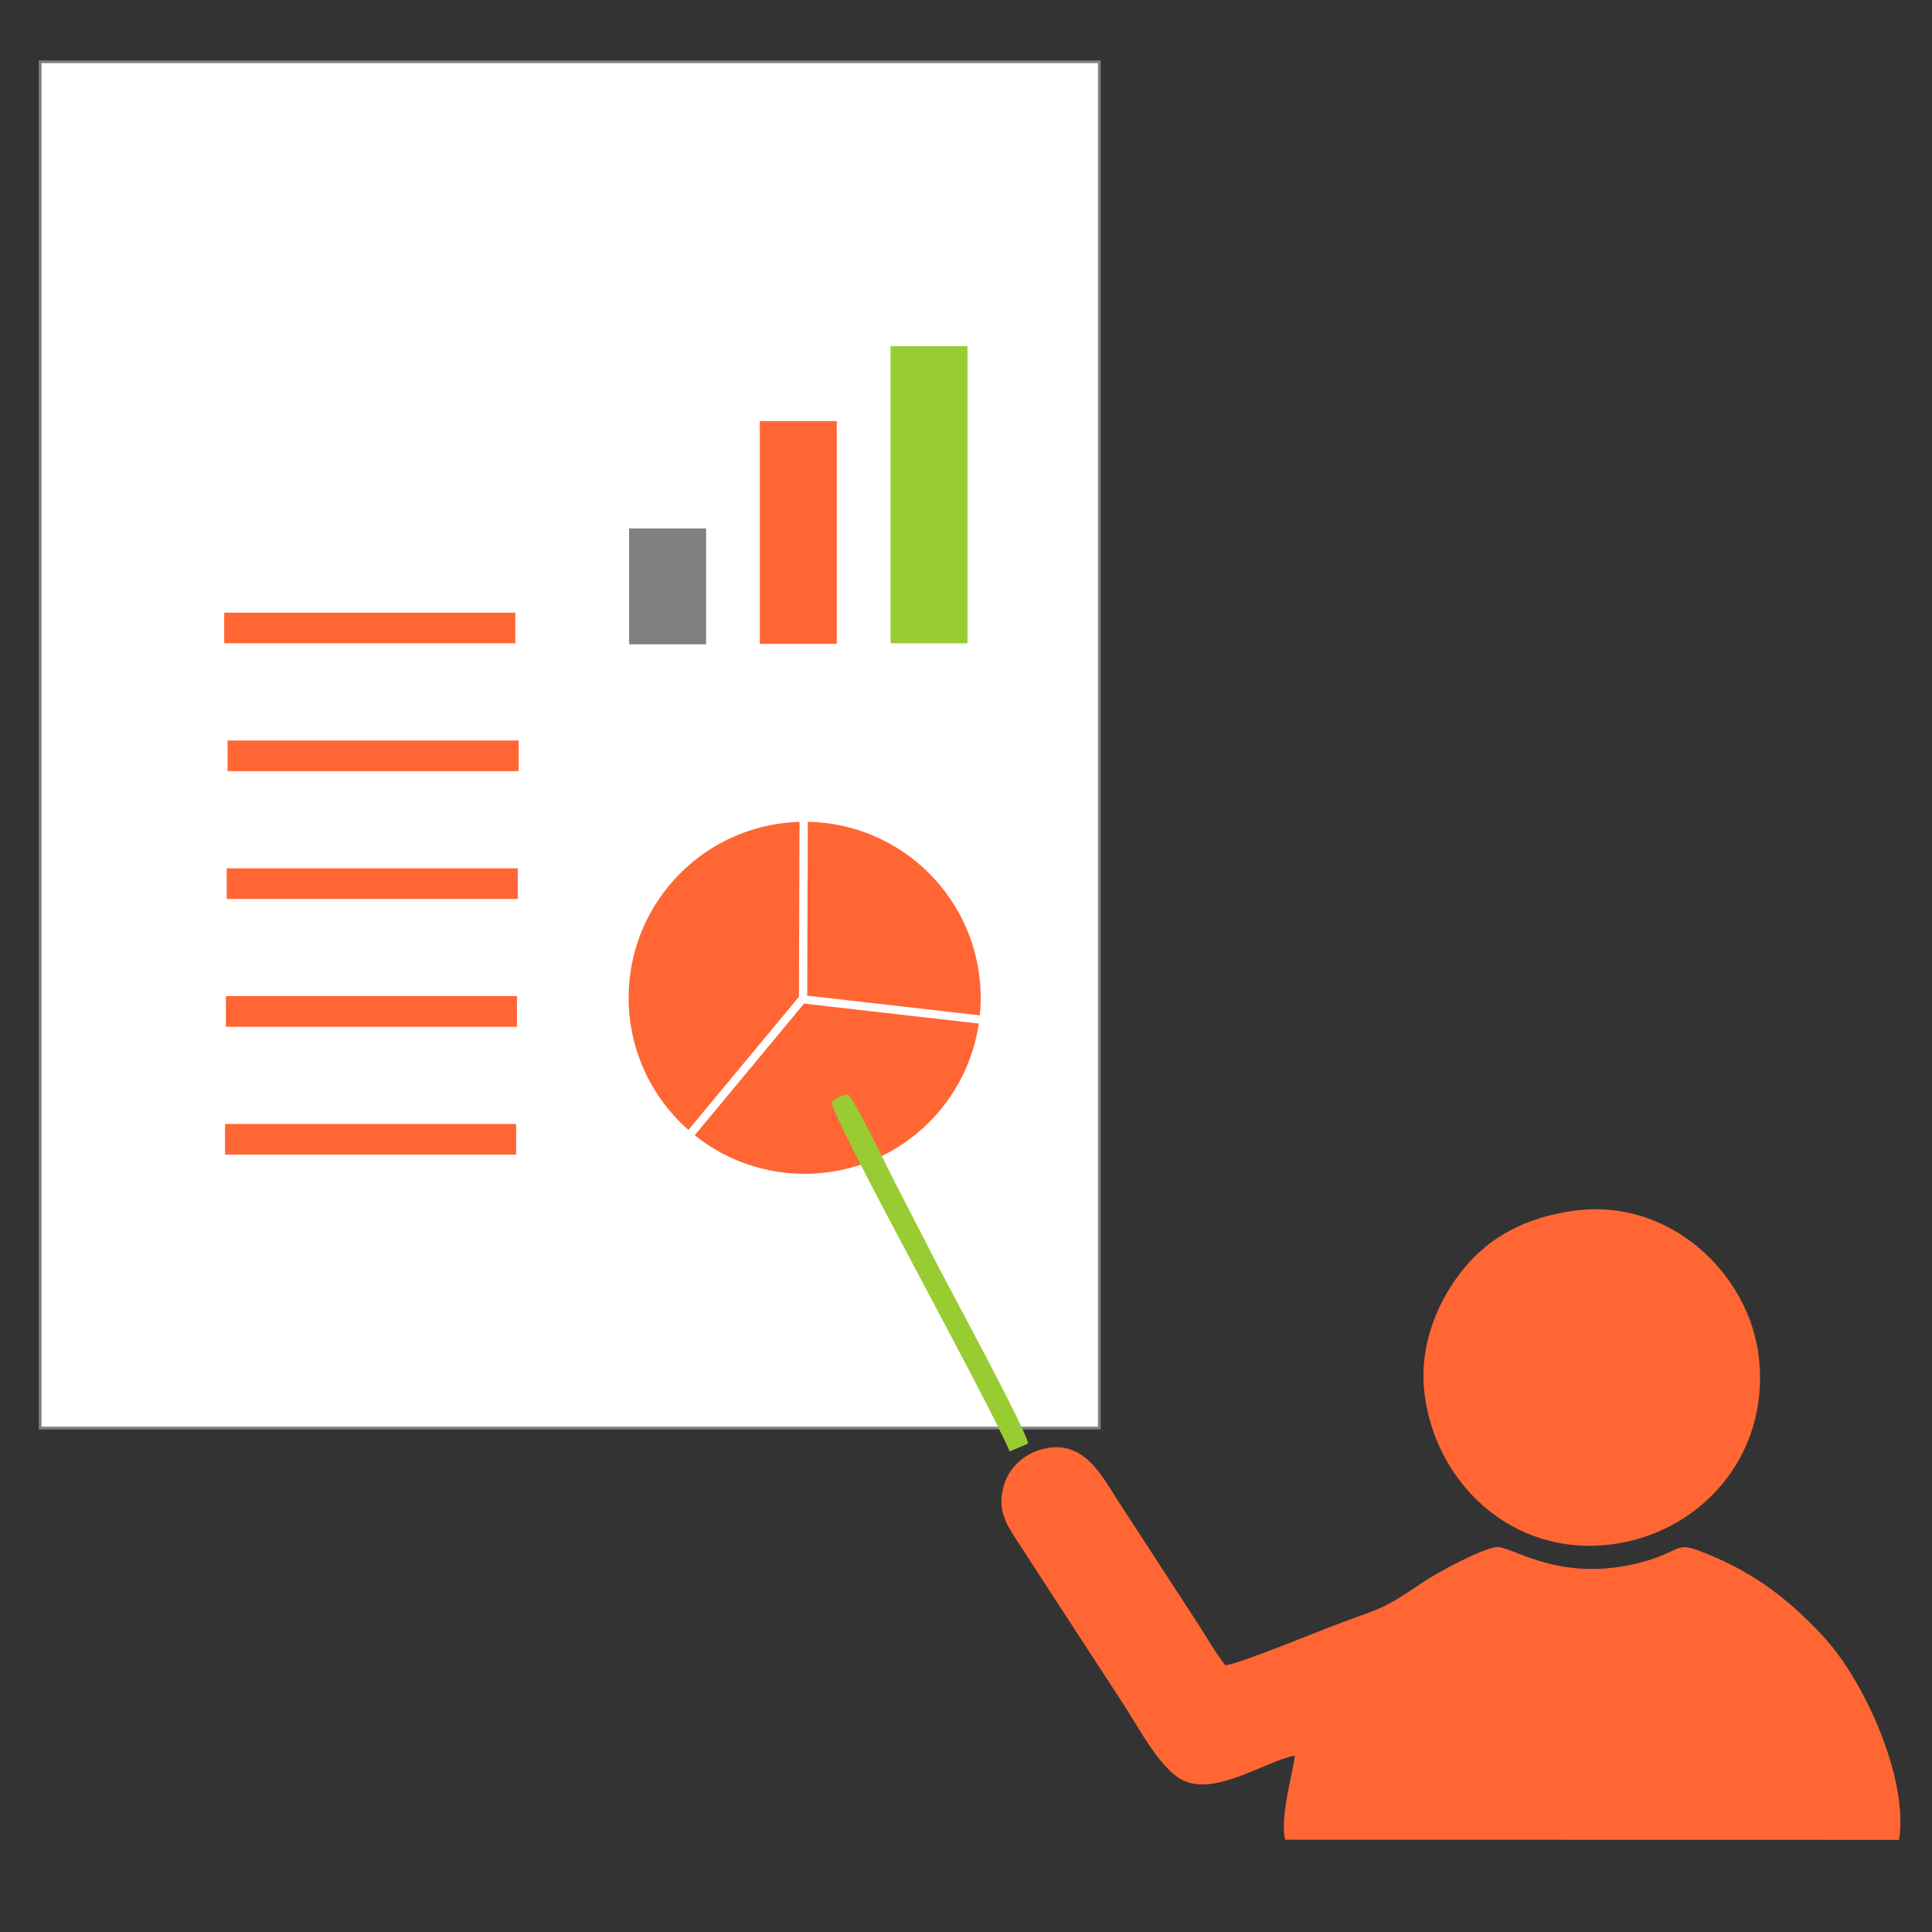
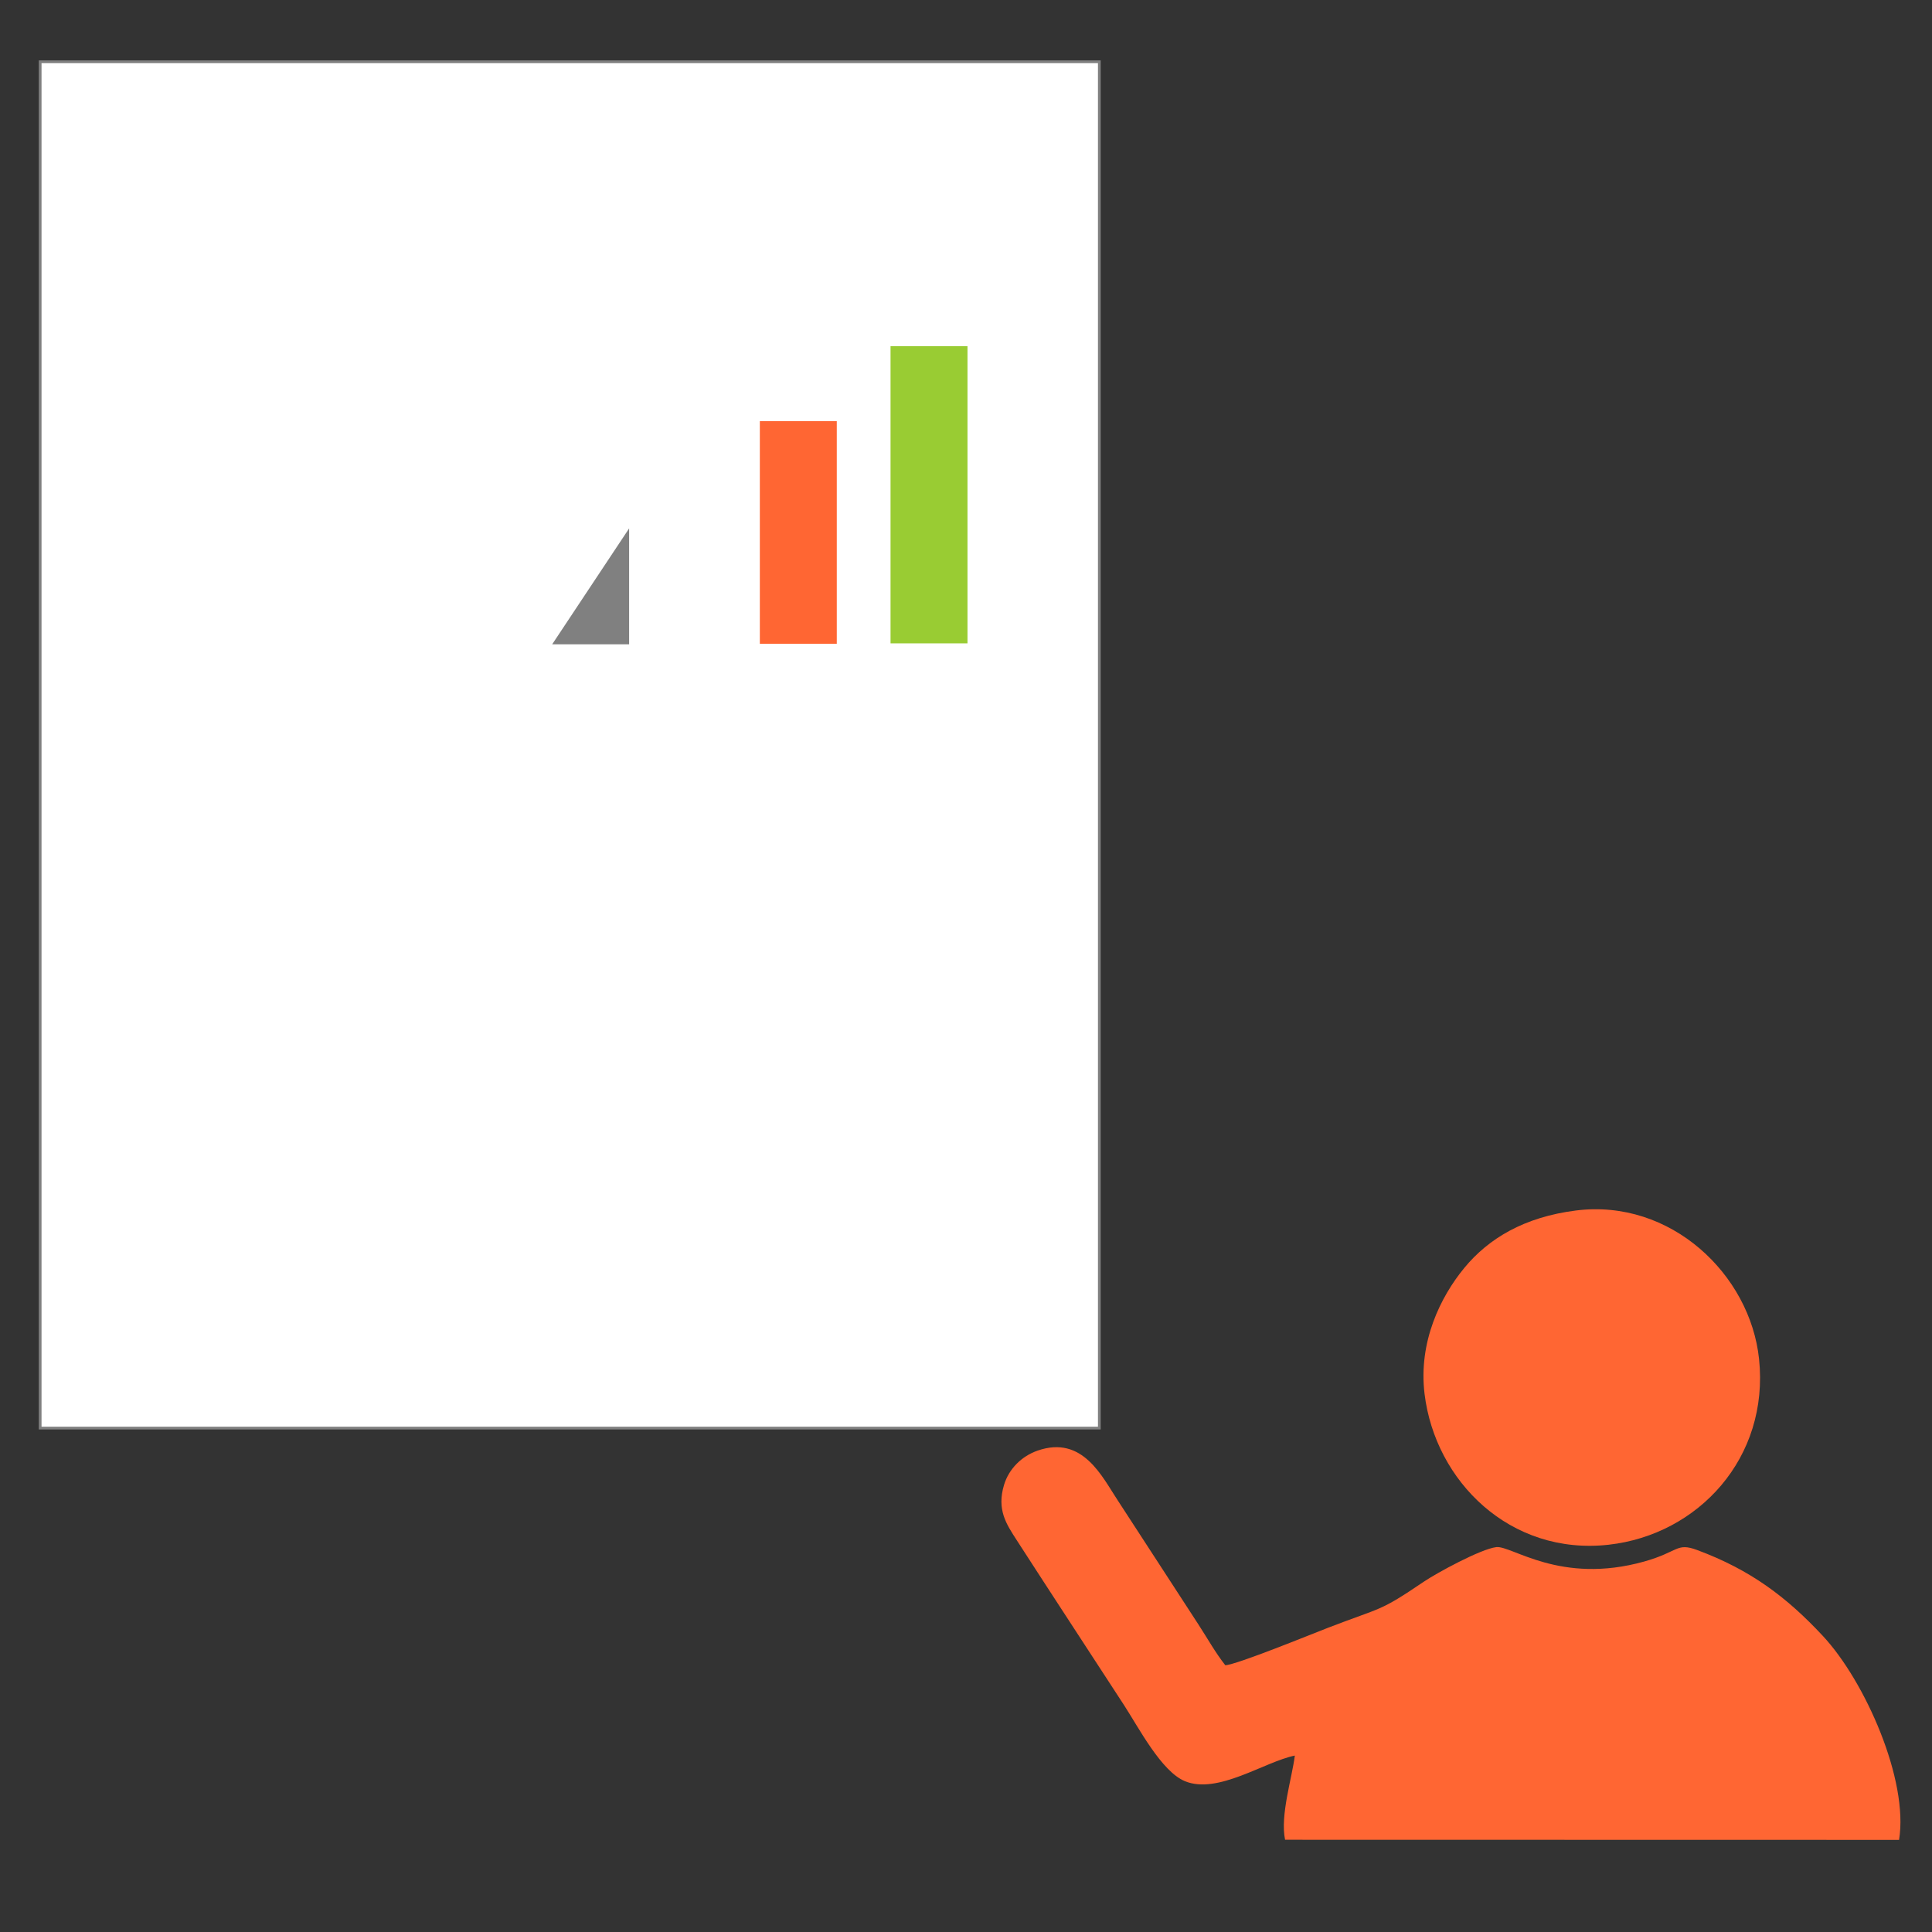
<svg xmlns="http://www.w3.org/2000/svg" xml:space="preserve" width="350" height="350" style="shape-rendering:geometricPrecision;text-rendering:geometricPrecision;image-rendering:optimizeQuality;fill-rule:evenodd;clip-rule:evenodd">
  <rect width="100%" height="100%" fill="#333333" stroke="none" />
  <defs>
    <style>.fil0{fill:none}.fil3{fill:#9c3}.fil2{fill:#f63}</style>
  </defs>
  <g id="Layer_x0020_2">
-     <path class="fil0" d="M0 0h350v350H0z" />
    <g id="_2095561354496">
      <path style="fill:#fff;stroke:gray;stroke-width:.5;stroke-miterlimit:2.613" d="M7.274 11.191h191.881V258.71H7.274z" />
-       <path class="fil2" d="M145.773 148.124c18.025 0 32.637 14.612 32.637 32.637s-14.612 32.638-32.637 32.638-32.638-14.613-32.638-32.638 14.613-32.637 32.638-32.637zm-.178.257-.112 32.47.112-32.47zm-.112 32.47-20.74 24.978 20.74-24.978zm31.956 3.836-31.882-3.641 31.882 3.641z" />
-       <path id="1" class="fil0" d="M145.773 148.124c18.025 0 32.637 14.612 32.637 32.637s-14.612 32.638-32.637 32.638-32.638-14.613-32.638-32.638 14.613-32.637 32.638-32.637zm-.178.257-.112 32.47m0 0-20.74 24.978m52.696-21.142-31.882-3.641" style="stroke:#fff;stroke-width:1.5;stroke-miterlimit:2.613" />
      <path class="fil3" d="M161.33 62.71h13.94v53.839h-13.94z" />
      <path class="fil2" d="M137.651 76.294h13.94v40.342h-13.94z" />
-       <path style="fill:gray" d="M113.972 95.722h13.94v21.001h-13.94z" />
-       <path class="fil2" d="M40.617 110.988h52.735v5.551H40.617zM41.224 134.146h52.735v5.551H41.224zM41.072 157.304h52.735v5.551H41.072zM40.92 180.462h52.735v5.551H40.92zM40.768 203.62h52.735v5.551H40.768z" />
+       <path style="fill:gray" d="M113.972 95.722v21.001h-13.94z" />
    </g>
    <path class="fil2" d="M234.571 318.04c-.504 4.049-2.686 10.817-1.768 15.248l111.23.022c1.767-10.794-6.137-28.717-13.802-36.943-6.56-7.041-13.109-11.972-22.763-15.561-3.812-1.417-3.333.321-9.603 2.078-15.231 4.265-24.012-2.945-26.808-2.608-2.814.34-10.798 4.686-13.167 6.293-8.074 5.477-7.386 4.5-17.23 8.286-2.939 1.13-16.736 6.775-18.69 6.815-1.863-2.391-3.086-4.639-4.879-7.406l-14.594-22.446c-2.808-4.225-6.323-11.876-14.522-9.028-2.887 1.003-5.205 3.297-6.083 6.212-1.355 4.501.429 7.119 2.29 10.002 6.54 10.132 12.442 19.124 19.453 29.903 2.666 4.099 6.753 11.99 11.003 13.761 5.967 2.485 14.434-3.523 19.933-4.628z" />
    <path class="fil2" d="M285.475 219.295c-9.355 1.188-15.828 5.07-20.238 10.443-4.235 5.159-8.319 13.324-7.164 22.788 1.932 15.84 15.517 29.297 33.331 27.318 16.25-1.805 29.15-15.743 27.265-33.659-1.611-15.302-15.993-29.073-33.194-26.89z" />
-     <path class="fil3" d="M150.66 199.638c.477 3.939 27.988 53.244 32.247 63.309l3.361-1.434c-.49-2.724-13.96-27.56-16.169-31.831-2.78-5.376-5.49-10.675-8.101-15.739-1.364-2.645-6.826-14.06-8.354-15.685-1.433.241-1.85.547-2.984 1.38z" />
  </g>
</svg>